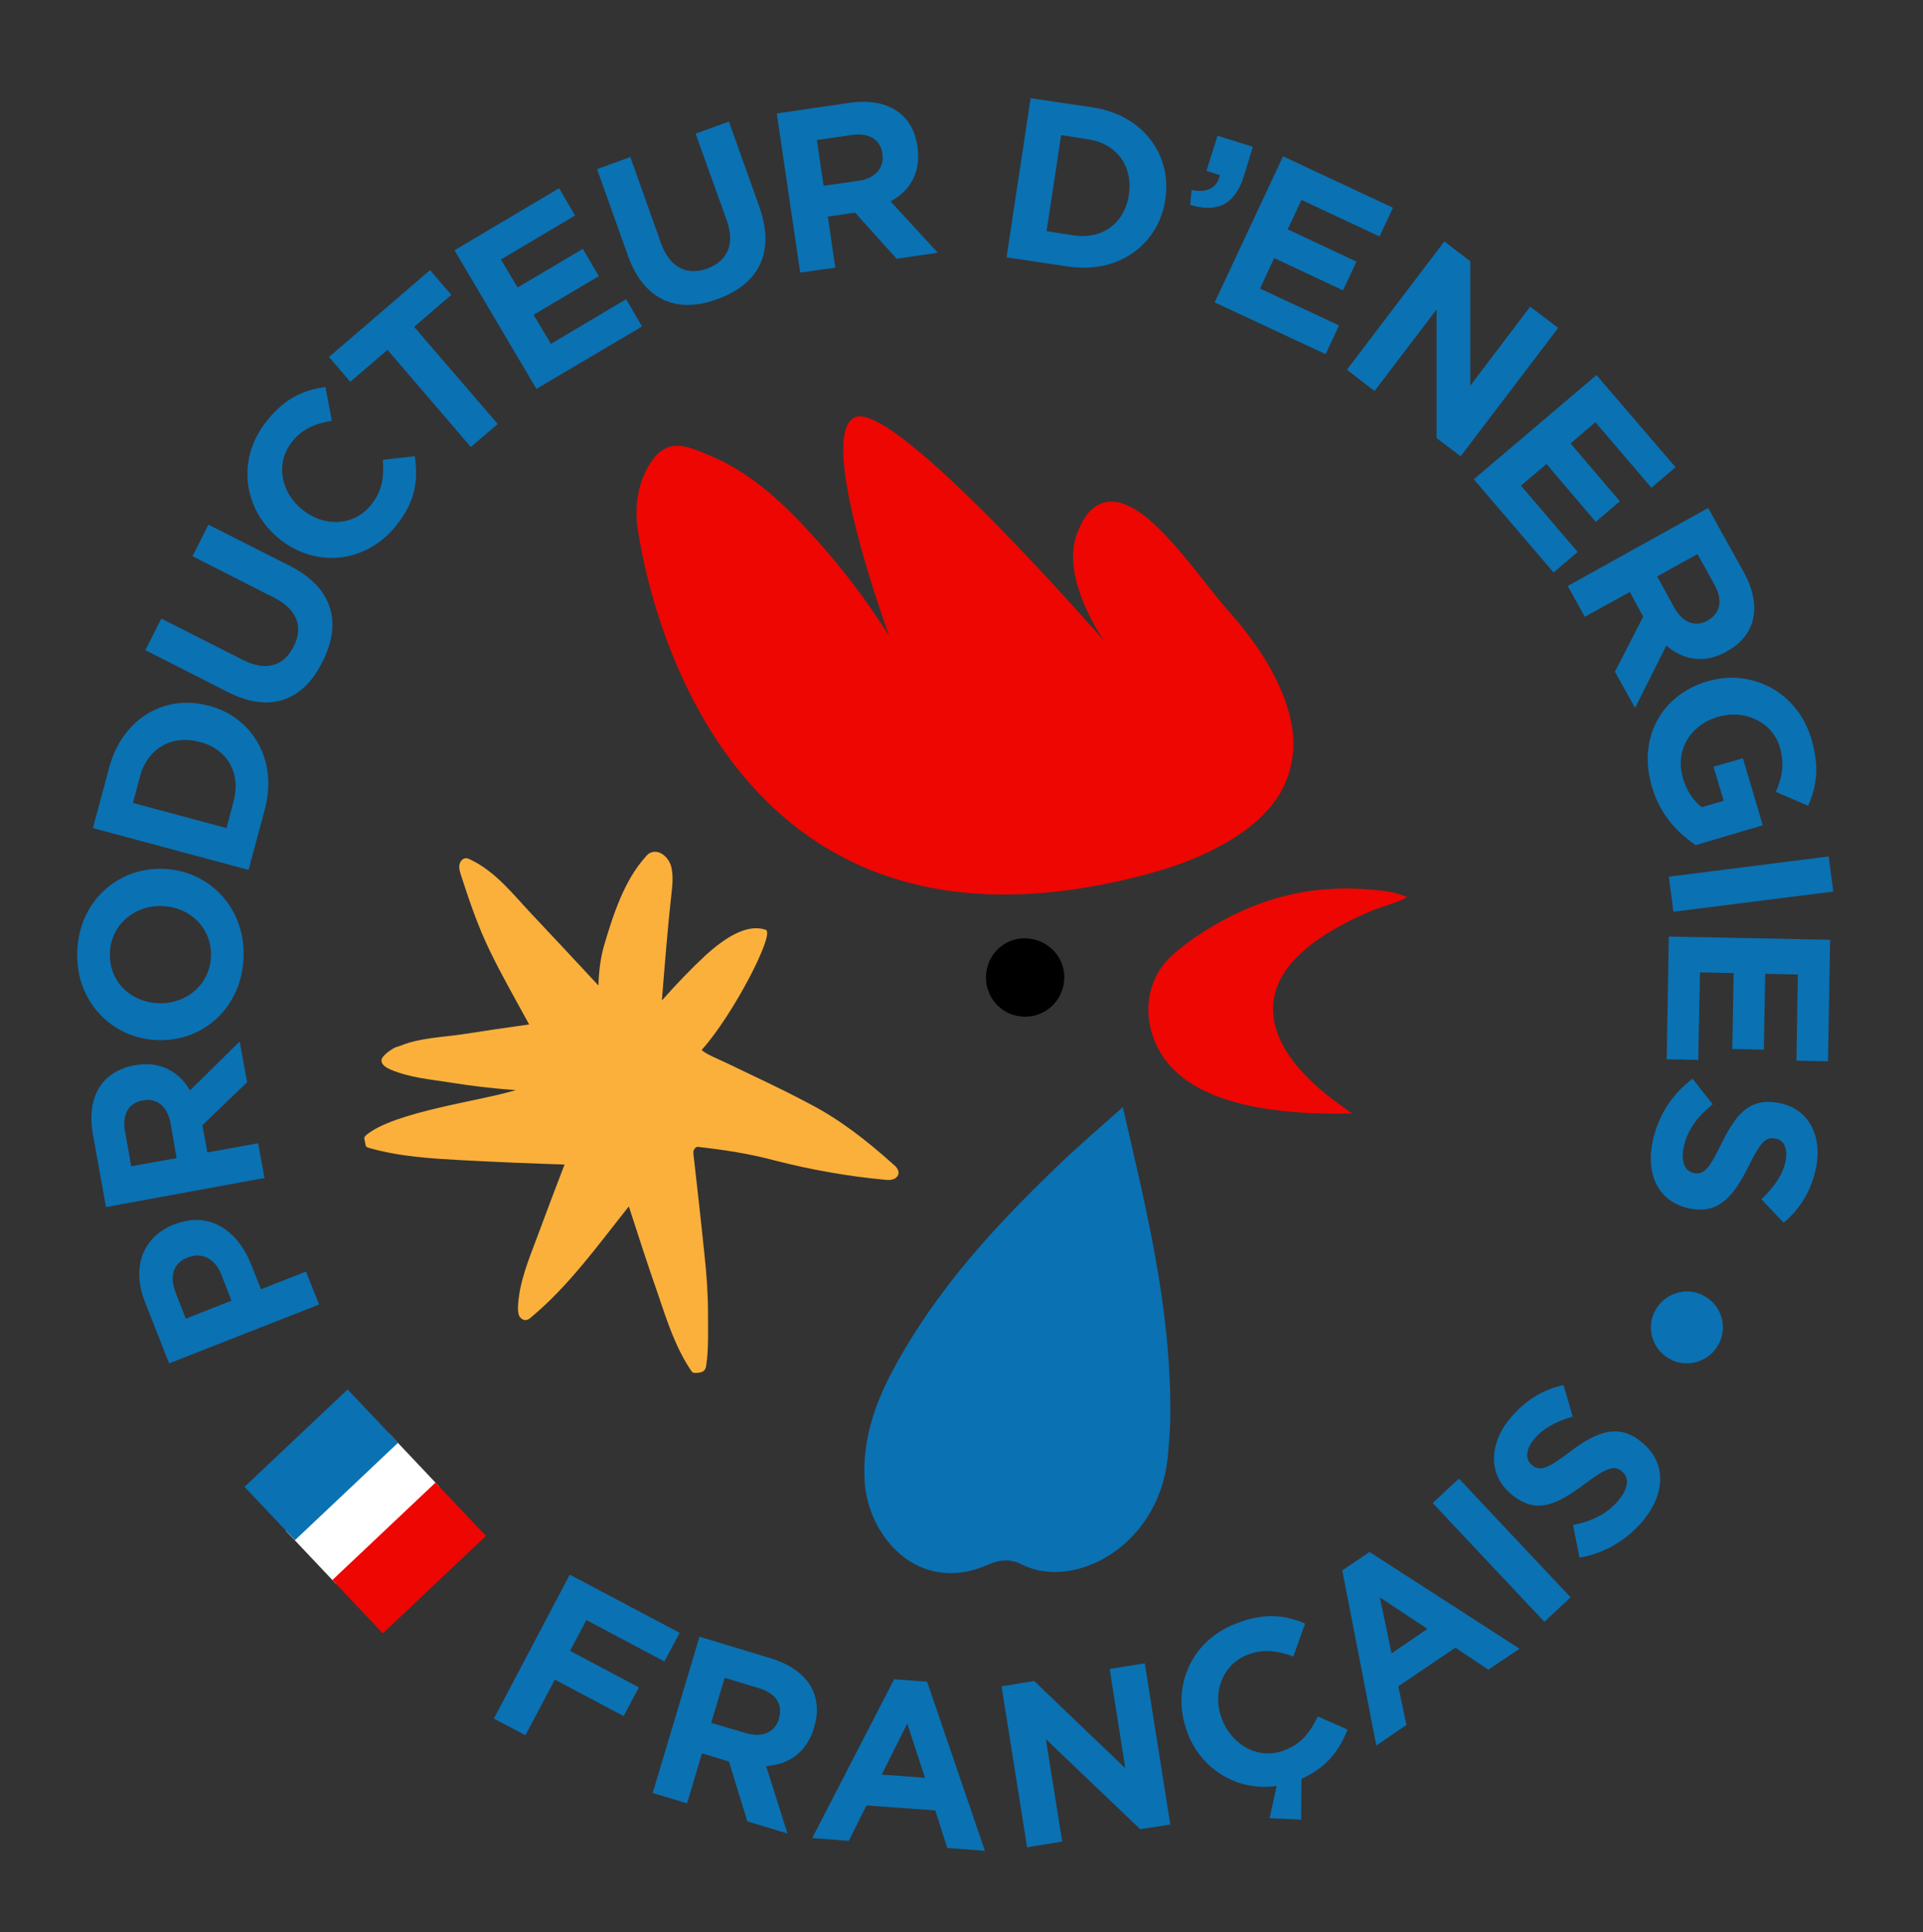
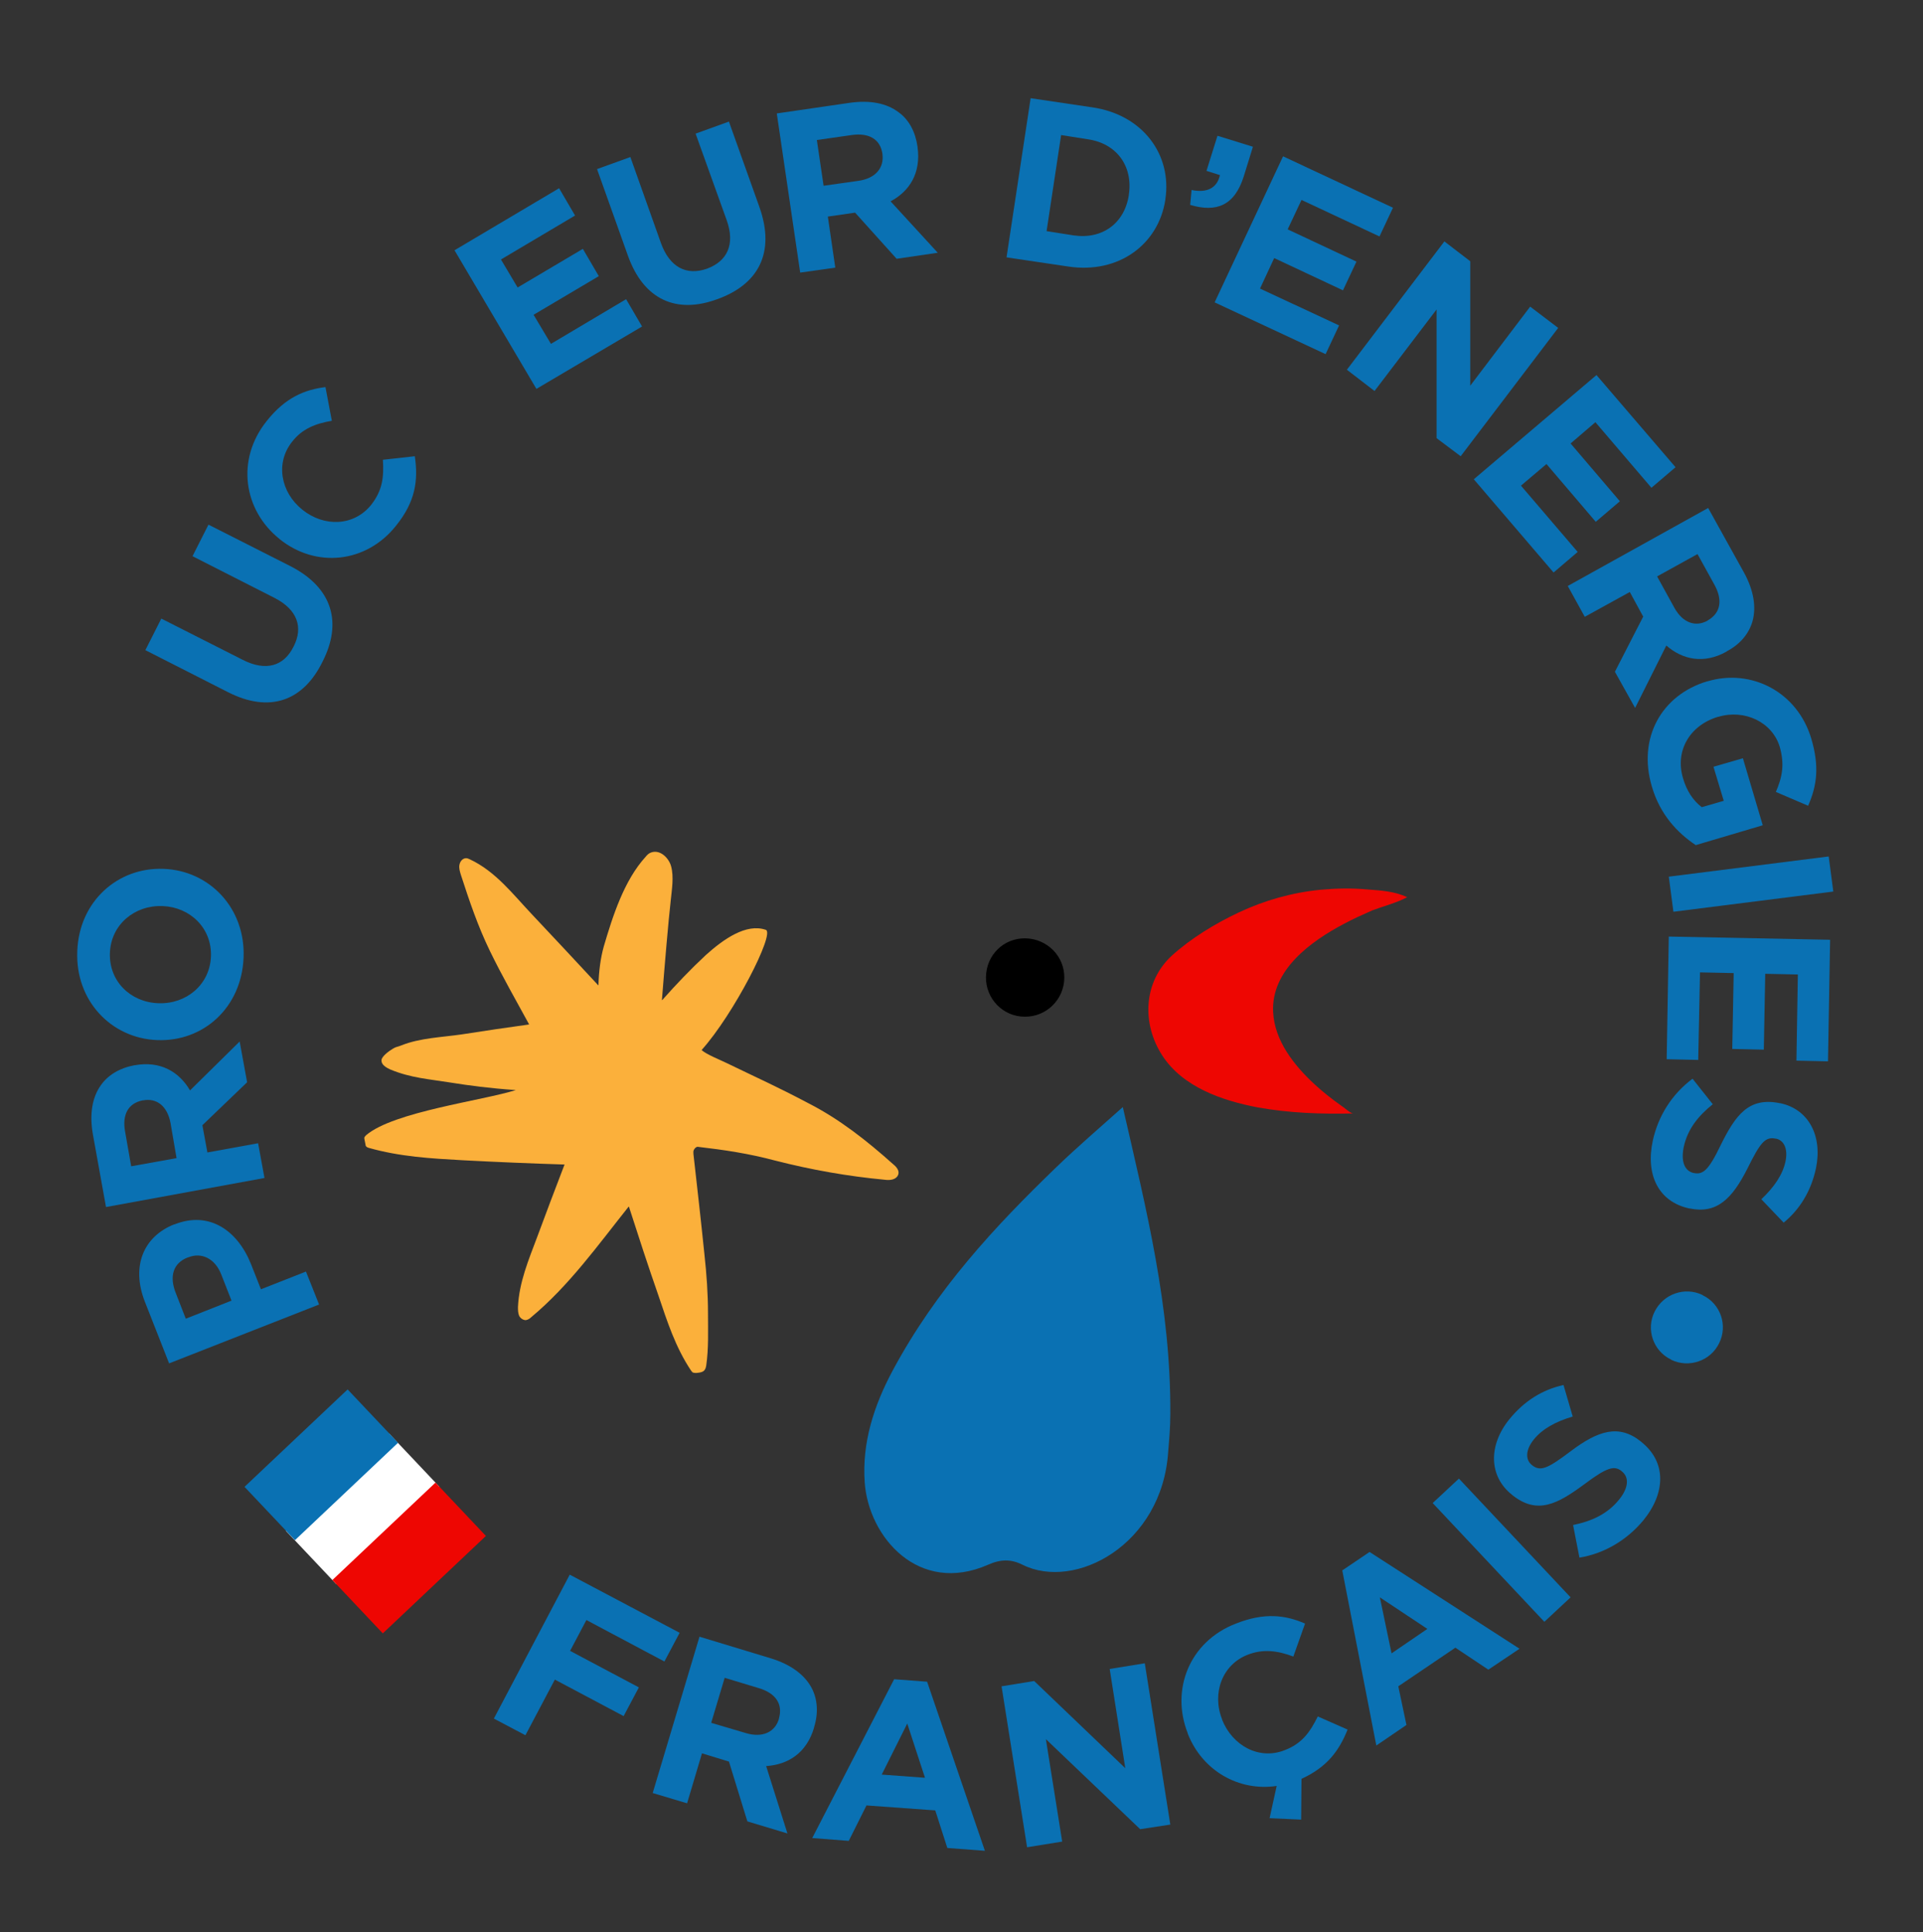
<svg xmlns="http://www.w3.org/2000/svg" id="Calque_1" x="0px" y="0px" viewBox="0 0 542.4 545.1" style="enable-background:new 0 0 542.4 545.1;" xml:space="preserve">
  <rect x="0" y="0" width="542.4" height="545.1" fill="#333333" stroke="none" />
  <style type="text/css"> .st0{fill:#0A71B3;} .st1{fill:#FFFFFF;} .st2{fill:#EE0602;} .st3{fill:#FBB03B;} </style>
  <g>
    <g>
      <g>
        <g>
          <g>
            <path class="st0" d="M47.7,384.6l-6.8-17.3c-4-10.1-0.4-18.5,8.2-21.9l0.1,0c9.8-3.9,17.8,1.7,21.6,11.2l2.8,7.1l12.7-5 l3.7,9.3L47.7,384.6z M62.4,359.5c-1.8-4.6-5.7-6.3-9.3-4.8l-0.1,0c-4.2,1.6-5.3,5.4-3.4,10.1l2.8,7.2l12.9-5.1L62.4,359.5z" />
            <path class="st0" d="M29.9,340.5L26.2,320c-1-5.7-0.2-10.4,2.2-13.8c2-2.9,5.3-4.9,9.5-5.7l0.1,0c7.2-1.3,12.5,1.8,15.6,7.1 l14-13.8l2.1,11.5l-12.6,12.1l0,0.1l1.4,7.6l14.3-2.6l1.8,9.8L29.9,340.5z M48.1,316.8c-0.9-4.8-3.9-7.1-7.7-6.4l-0.1,0 c-4.2,0.8-5.9,4.1-5,8.9L37,329l12.8-2.3L48.1,316.8z" />
            <path class="st0" d="M44.4,293.4l-0.1,0c-12.9-0.5-23.1-11.1-22.5-25.1c0.5-14,11.4-23.7,24.3-23.2l0.1,0 c12.9,0.5,23.1,11.1,22.5,25.1C68.1,284.3,57.3,293.9,44.4,293.4z M45.9,255.6l-0.1,0c-7.8-0.3-14.5,5.2-14.8,13.2 c-0.3,8,5.8,13.9,13.6,14.2l0.1,0c7.8,0.3,14.5-5.2,14.8-13.2C59.8,261.8,53.6,255.9,45.9,255.6z" />
-             <path class="st0" d="M26.2,233.6l4.6-17.1c3.7-13.8,15.7-20.8,28.1-17.4l0.1,0c12.3,3.3,19.4,15.4,15.7,29.2l-4.6,17.1 L26.2,233.6z M65.9,226c2.1-7.9-1.8-14.7-9.5-16.7l-0.1,0c-7.8-2.1-14.7,1.8-16.8,9.7l-2,7.5l26.4,7.1L65.9,226z" />
            <path class="st0" d="M64.2,195.2L41,183.4l4.5-8.9l22.9,11.6c6.6,3.4,11.7,1.8,14.4-3.7c2.8-5.4,1.1-10.4-5.3-13.7l-23.2-11.8 l4.5-8.9l22.9,11.6c12.3,6.2,14.8,16.2,9.3,27C85.6,197.7,76.1,201.3,64.2,195.2z" />
            <path class="st0" d="M78.9,152.1l-0.1-0.1c-10.1-8.1-12.3-22.3-3.6-33.2c5.3-6.7,10.8-8.9,16.6-9.6l1.8,9.5 c-4.7,0.8-8.4,2.3-11.2,5.9c-4.8,6-3.2,14.3,2.8,19.1l0.1,0.1c6.1,4.9,14.5,4.7,19.4-1.4c3.2-4.1,3.6-7.8,3.3-12.7l9-1 c1,6.8,0.2,12.8-5.3,19.6C103.3,158.9,89.1,160.3,78.9,152.1z" />
-             <path class="st0" d="M109.3,98.7l-10.5,9l-6-7l28.5-24.5l6,7l-10.5,9l23.6,27.4l-7.6,6.5L109.3,98.7z" />
            <path class="st0" d="M128.2,70.6l29.5-17.5l4.5,7.7l-20.9,12.4l4.7,7.9l18.4-10.9l4.5,7.7l-18.4,10.9l4.9,8.2l21.2-12.6 l4.5,7.7l-29.8,17.6L128.2,70.6z" />
            <path class="st0" d="M177.1,72.1l-8.7-24.4l9.4-3.4l8.6,24.2c2.5,7,7.3,9.3,13,7.3c5.7-2.1,8-6.8,5.6-13.6l-8.8-24.5l9.4-3.4 l8.6,24.1c4.6,13-0.4,21.9-11.9,26C190.9,88.6,181.6,84.7,177.1,72.1z" />
            <path class="st0" d="M219.1,32l20.6-3c5.7-0.8,10.4,0.1,13.8,2.7c2.9,2.1,4.7,5.5,5.3,9.7l0,0.1c1,7.3-2.2,12.4-7.6,15.3 l13.3,14.5l-11.6,1.7l-11.7-13l-0.1,0l-7.6,1.1l2.1,14.4l-9.9,1.4L219.1,32z M242.2,51c4.8-0.7,7.2-3.7,6.7-7.5l0-0.1 c-0.6-4.2-3.9-6-8.7-5.3l-9.8,1.4l1.9,12.9L242.2,51z" />
            <path class="st0" d="M290.7,27.7l17.5,2.6c14.1,2.1,22.4,13.3,20.5,25.9l0,0.1c-1.9,12.6-13.1,21-27.3,18.9l-17.5-2.6 L290.7,27.7z M302.8,66.4c8.1,1.2,14.4-3.4,15.6-11.4l0-0.1c1.2-8-3.4-14.4-11.5-15.6l-7.6-1.2l-4.1,27.1L302.8,66.4z" />
            <path class="st0" d="M336.1,53.6c4.4,0.9,7.2-0.6,8-4.2l-3.8-1.2l3.1-9.9l10,3.1l-2.6,8.4c-2.6,8.2-7.7,10.2-15.1,8L336.1,53.6 z" />
            <path class="st0" d="M361.9,44.1l31,14.5l-3.8,8.1l-22-10.3l-3.9,8.3l19.4,9.1l-3.8,8.1l-19.4-9.1l-4,8.6l22.3,10.4l-3.8,8.1 l-31.3-14.6L361.9,44.1z" />
            <path class="st0" d="M407.4,68.1l7.3,5.6l0,35.1l16.9-22.3l7.9,6L412,128.7l-6.8-5.1l0-36.3l-17.5,23l-7.8-6L407.4,68.1z" />
            <path class="st0" d="M450.3,105.8l22.3,26l-6.8,5.8L450,119.1l-7,6l13.9,16.3l-6.8,5.8l-13.9-16.3L429,137l16,18.7l-6.8,5.8 l-22.5-26.3L450.3,105.8z" />
            <path class="st0" d="M481.8,143.3l10.1,18.2c2.8,5.1,3.5,9.8,2.4,13.8c-1,3.4-3.4,6.4-7.2,8.4l-0.1,0.1 c-6.4,3.6-12.4,2.3-17-1.7l-8.8,17.6l-5.7-10.2l8-15.6l-0.1-0.1l-3.7-6.8l-12.7,7l-4.8-8.7L481.8,143.3z M472.3,171.5 c2.4,4.3,6,5.4,9.3,3.6l0.1-0.1c3.7-2.1,4.2-5.8,1.9-10l-4.8-8.7l-11.4,6.3L472.3,171.5z" />
            <path class="st0" d="M481.5,192.2l0.1,0c12.4-3.7,25.4,3,29.3,16.2c2.3,7.8,1.6,13.2-0.9,18.9l-9.1-3.9 c1.8-4.2,2.5-7.7,1.1-12.7c-2.1-7-9.9-10.7-17.3-8.5l-0.1,0c-8,2.4-12.2,9.6-9.9,17.3c1,3.5,2.8,6.3,5.3,8.2l6.2-1.8l-2.9-9.6 l8.3-2.4l5.6,18.9l-18.9,5.6c-5.1-3.4-10.1-8.6-12.4-16.6C461.9,208.2,468.6,196.1,481.5,192.2z" />
            <path class="st0" d="M515.8,241.6l1.3,9.9l-45.1,5.7l-1.3-9.9L515.8,241.6z" />
            <path class="st0" d="M516.2,265.1l-0.6,34.3l-8.9-0.2l0.4-24.3l-9.2-0.2l-0.4,21.4l-8.9-0.2l0.4-21.4l-9.5-0.2L479,299 l-8.9-0.2l0.6-34.6L516.2,265.1z" />
            <path class="st0" d="M477.4,304.3l5.7,7.2c-4.1,3.3-7.1,7-8.2,12.1c-0.8,4,0.2,6.7,2.8,7.3l0.1,0c2.5,0.5,4.1-0.7,7.5-7.8 c4.2-8.5,7.9-13.7,16.7-11.9l0.1,0c8.1,1.7,12,9.3,10.1,18.4c-1.4,6.5-4.6,11.6-9.1,15.3l-6.3-6.6c3.6-3.4,6-6.9,6.8-10.6 c0.8-3.7-0.5-6.1-2.7-6.5l-0.1,0c-2.9-0.6-4.3,1.1-7.9,8.4c-4.3,8.5-8.6,12.9-16.3,11.3l-0.1,0c-8.8-1.9-12.4-9.6-10.3-19.2 C467.7,314.9,471.5,308.7,477.4,304.3z" />
            <path class="st0" d="M480.2,365.3l0.1,0.1c5,2.4,7.1,8.5,4.6,13.5c-2.4,5-8.5,7.1-13.5,4.7l-0.1-0.1c-5-2.4-7.1-8.5-4.6-13.5 C469.2,365,475.2,362.9,480.2,365.3z" />
          </g>
        </g>
      </g>
      <g>
        <rect x="92" y="405.5" transform="matrix(0.687 0.727 -0.727 0.687 341.308 58.892)" class="st1" width="20.7" height="40" />
        <rect x="80.3" y="393.1" transform="matrix(0.687 0.727 -0.727 0.687 328.666 63.509)" class="st0" width="20.7" height="40" />
        <rect x="105.1" y="419.4" transform="matrix(0.687 0.727 -0.727 0.687 355.534 53.696)" class="st2" width="20.7" height="40" />
      </g>
      <g>
        <g>
          <path class="st0" d="M160.7,444.2l31,16.4l-4.3,8.1l-22-11.7l-4.6,8.7l19.4,10.3l-4.3,8.1l-19.4-10.3l-8.3,15.7l-8.9-4.7 L160.7,444.2z" />
          <path class="st0" d="M197.3,461.7l20.1,6.1c5.6,1.7,9.5,4.6,11.5,8.3c1.7,3.2,2,7.1,0.7,11.2l0,0.1c-2.1,7.1-7.3,10.4-13.5,10.8 l6,19l-11.3-3.4l-5.2-16.9l-0.1,0l-7.5-2.3l-4.2,14.1l-9.7-2.9L197.3,461.7z M210.4,488.9c4.7,1.4,8.2-0.3,9.3-4l0-0.1 c1.2-4.2-1-7.2-5.7-8.6l-9.6-2.9l-3.8,12.7L210.4,488.9z" />
          <path class="st0" d="M252.2,473.7l9.3,0.7l16.3,47.7l-10.6-0.8l-3.4-10.6l-19.4-1.4l-5,10l-10.3-0.8L252.2,473.7z M260.9,501.5 l-5-15.3l-7.2,14.4L260.9,501.5z" />
          <path class="st0" d="M282.5,475.7l9.2-1.5l25.7,24.6l-4.4-28l9.9-1.6l7.2,45.5l-8.5,1.3l-26.6-25.4l4.6,28.9l-9.9,1.6 L282.5,475.7z" />
          <path class="st0" d="M358.1,512.9l2-9.1c-10.7,1.6-21-4.3-25.1-14.8l0-0.1c-4.8-12.2,0.4-25.8,13.6-30.9c8.1-3.2,14-2.4,19.5,0 l-3.3,9.3c-4.5-1.7-8.6-2.2-12.9-0.5c-7.2,2.8-10.1,10.9-7.2,18.2l0,0.1c2.9,7.3,10.4,11.5,17.7,8.6c4.9-1.9,7.1-5.1,9.3-9.5 l8.4,3.7c-2.4,6-5.8,10.6-13,13.9l-0.1,11.5L358.1,512.9z" />
          <path class="st0" d="M378.6,443l7.7-5.2l42.3,27.3l-8.8,5.9l-9.3-6.2l-16.1,10.9l2.3,10.9l-8.5,5.8L378.6,443z M402.6,459.5 l-13.4-8.9l3.3,15.8L402.6,459.5z" />
          <path class="st0" d="M404.1,424l7.4-6.9l31.5,33.5l-7.4,6.9L404.1,424z" />
          <path class="st0" d="M445.5,439.4l-1.8-9.2c5.3-1.1,9.7-3.1,13-7.2c2.6-3.2,2.9-6.2,0.8-7.9l-0.1-0.1c-2-1.6-4-1.2-10.4,3.6 c-7.7,5.7-13.4,8.8-20.5,3.1l-0.1-0.1c-6.5-5.2-6.6-13.9-0.7-21.2c4.2-5.2,9.4-8.4,15.3-9.7l2.6,8.9c-4.8,1.4-8.6,3.5-11,6.5 c-2.4,3-2.3,5.7-0.6,7.1l0.1,0.1c2.4,1.9,4.4,1,10.9-3.9c7.7-5.8,13.6-7.8,19.9-2.7l0.1,0.1c7.1,5.7,6.8,14.4,0.5,22.1 C459.1,434.2,452.8,438.2,445.5,439.4z" />
        </g>
      </g>
    </g>
    <g>
      <g>
-         <path class="st2" d="M188.2,126.3c-1.5,0.6-2.8,1.7-3.8,3c-4.2,5.4-5.5,12.8-4.6,19.4c2.2,15.4,21.8,125.4,136,99.8 c10.3-2.3,20.7-5.4,29.9-10.7c5.9-3.4,11.5-7.8,15.1-13.6c2.7-4.5,4.1-9.7,4-14.9c-0.1-5-1.5-9.9-3.4-14.5 c-1.9-4.4-4.3-8.6-7-12.5c-2.1-3-4.4-6-6.9-8.8c-6.4-7.2-11.9-15.3-18.6-22.3c-4.2-4.4-11.9-12-18.7-9c-3.4,1.5-5.3,5.3-6.5,8.6 c-4.6,12.7,7.8,30.1,7.8,30.1s-59-68-70.3-63.2s9.6,61.7,9.6,61.7c-1.8-2.9-3.7-5.6-5.6-8.4c-4.5-6.4-9.4-12.6-14.6-18.4 c-8.6-9.7-18.3-19.1-30.4-24.1c-3.4-1.4-7.9-3.6-11.6-2.4C188.5,126.2,188.4,126.3,188.2,126.3z" />
        <path class="st2" d="M396.9,253.1c-3.5-1.7-7.5-1.9-11.3-2.2c-4.4-0.4-8.8-0.3-13.2,0.1c-8,0.8-15.8,3-23,6.4 c-6.6,3.1-13.5,7.3-18.9,12.2c-8,7.4-8.5,19.1-2.7,28.1c5.8,9,17,12.8,27,14.7c8.9,1.6,17.9,1.9,26.9,1.7c-0.8,0-2.7-1.8-3.4-2.2 c-2.7-1.9-5.2-3.9-7.6-6.1c-5.7-5.3-11.2-12.2-11.6-20.3c-0.6-11.9,10.7-20,20-24.9c2.6-1.4,5.3-2.6,8-3.8 C390.3,255.6,393.9,254.7,396.9,253.1z" />
        <path d="M300.2,275.9c-0.1,6.1-5.1,11-11.2,10.9c-6.1,0-11-5.1-10.9-11.2c0.1-6.2,5-11,11.1-10.9 C295.4,264.8,300.3,269.8,300.2,275.9z" />
        <path class="st0" d="M316.7,312.3c6.6,28.8,13.6,56.4,13.4,86.7c0,3.5-0.3,7-0.6,10.5c-1.7,26.3-26.3,39.3-41.1,31.9 c-3.2-1.6-6.1-1.6-9.7,0c-19.6,8.6-33.7-7.8-34.8-23.2c-0.8-11.2,2.6-21.7,7.9-31.6c12.3-22.9,28.8-40.6,46.1-57.3 C303.8,323.6,310.1,318.2,316.7,312.3z" />
        <path class="st3" d="M205,299.9c-1.6-0.8-5.9-2.5-7.1-3.7c9-10,20.8-33,18.1-33.9c-5.5-1.9-11.9,2.6-16.9,7.1 c-4.3,4-8.4,8.3-12.3,12.7c0,0-0.1,0-0.1,0c0.8-10.2,1.8-22,2.5-28.2c0.3-3,0.9-6.5,0.1-9.5c-0.6-2.3-3.1-4.9-5.7-3.9 c-0.6,0.2-1.1,0.7-1.5,1.2c-6.1,6.7-9.3,16.8-11.8,25.3c-0.9,3.2-1.4,7-1.5,10.9c0,0-0.1,0.1-0.1,0c-6.2-6.7-12.4-13.3-18.6-19.9 c-5.4-5.7-10.3-12.2-17.6-15.6c-0.3-0.1-0.6-0.3-0.9-0.3c-1-0.1-1.8,0.8-2,1.8c-0.2,1,0.1,1.9,0.4,2.9c2.4,7.4,4.8,14.5,8.2,21.5 c3.4,7,7.3,13.8,11,20.6c0,0,0,0.1,0,0.1c-6.4,0.9-12.7,1.8-19,2.8c-5.5,0.8-11.8,1-17,3.1c-1.2,0.5-1.4,0.3-2.5,1 c-1,0.6-3.2,2.2-3.1,3.3c0,1.2,1.4,2,2.5,2.5c5.8,2.4,10.9,2.7,17.1,3.7c5,0.8,10.9,1.6,18.3,2.1c-9.5,3-34.4,6.1-42.2,12.7 c-0.2,0.2-0.4,0.4-0.5,0.6c-0.1,0.2,0,0.4,0,0.6c0.1,0.5,0.2,1,0.3,1.5c0,0.2,0.1,0.5,0.3,0.6c0.2,0.2,0.4,0.2,0.6,0.3 c8.8,2.5,17.6,3,26.6,3.5c9.5,0.5,19,0.9,28.6,1.2c0,0,0.1,0,0,0.1c-2.6,6.8-5.2,13.6-7.7,20.4c-2.4,6.4-5.1,12.8-5.4,19.7 c0,0.8,0,1.6,0.3,2.4c0.3,0.7,1.1,1.3,1.9,1.3c0.6-0.1,1.1-0.4,1.5-0.8c10.7-8.9,18.9-20.4,27.5-31.2c0,0,0.1,0,0.1,0 c2.7,8.4,5.4,16.7,8.3,25c2.5,7.4,4.8,14.6,9.2,21.2c0.2,0.2,0.3,0.5,0.6,0.6c0.3,0.1,0.6,0.1,0.9,0.1c1-0.1,2.1-0.2,2.5-1.1 c0.2-0.3,0.2-0.7,0.3-1c0.7-4.8,0.5-9.8,0.5-14.7c0-5.5-0.4-11.1-1-16.6c-1.1-10.7-1.9-17.6-3.1-28.3c0-0.4-0.1-0.8,0.1-1.2 c0.2-0.4,0.6-0.9,1.1-0.9c7.7,0.9,14.4,1.9,21.9,3.9c10.2,2.6,20.3,4.4,30.9,5.4c0.7,0.1,1.5,0.1,2.2-0.1 c0.7-0.2,1.4-0.7,1.6-1.5c0.3-1.1-0.7-2.2-1.6-2.9c-7.4-6.6-15-12.6-23.8-17.1C218.9,306.4,214.7,304.6,205,299.9z" />
      </g>
    </g>
  </g>
</svg>